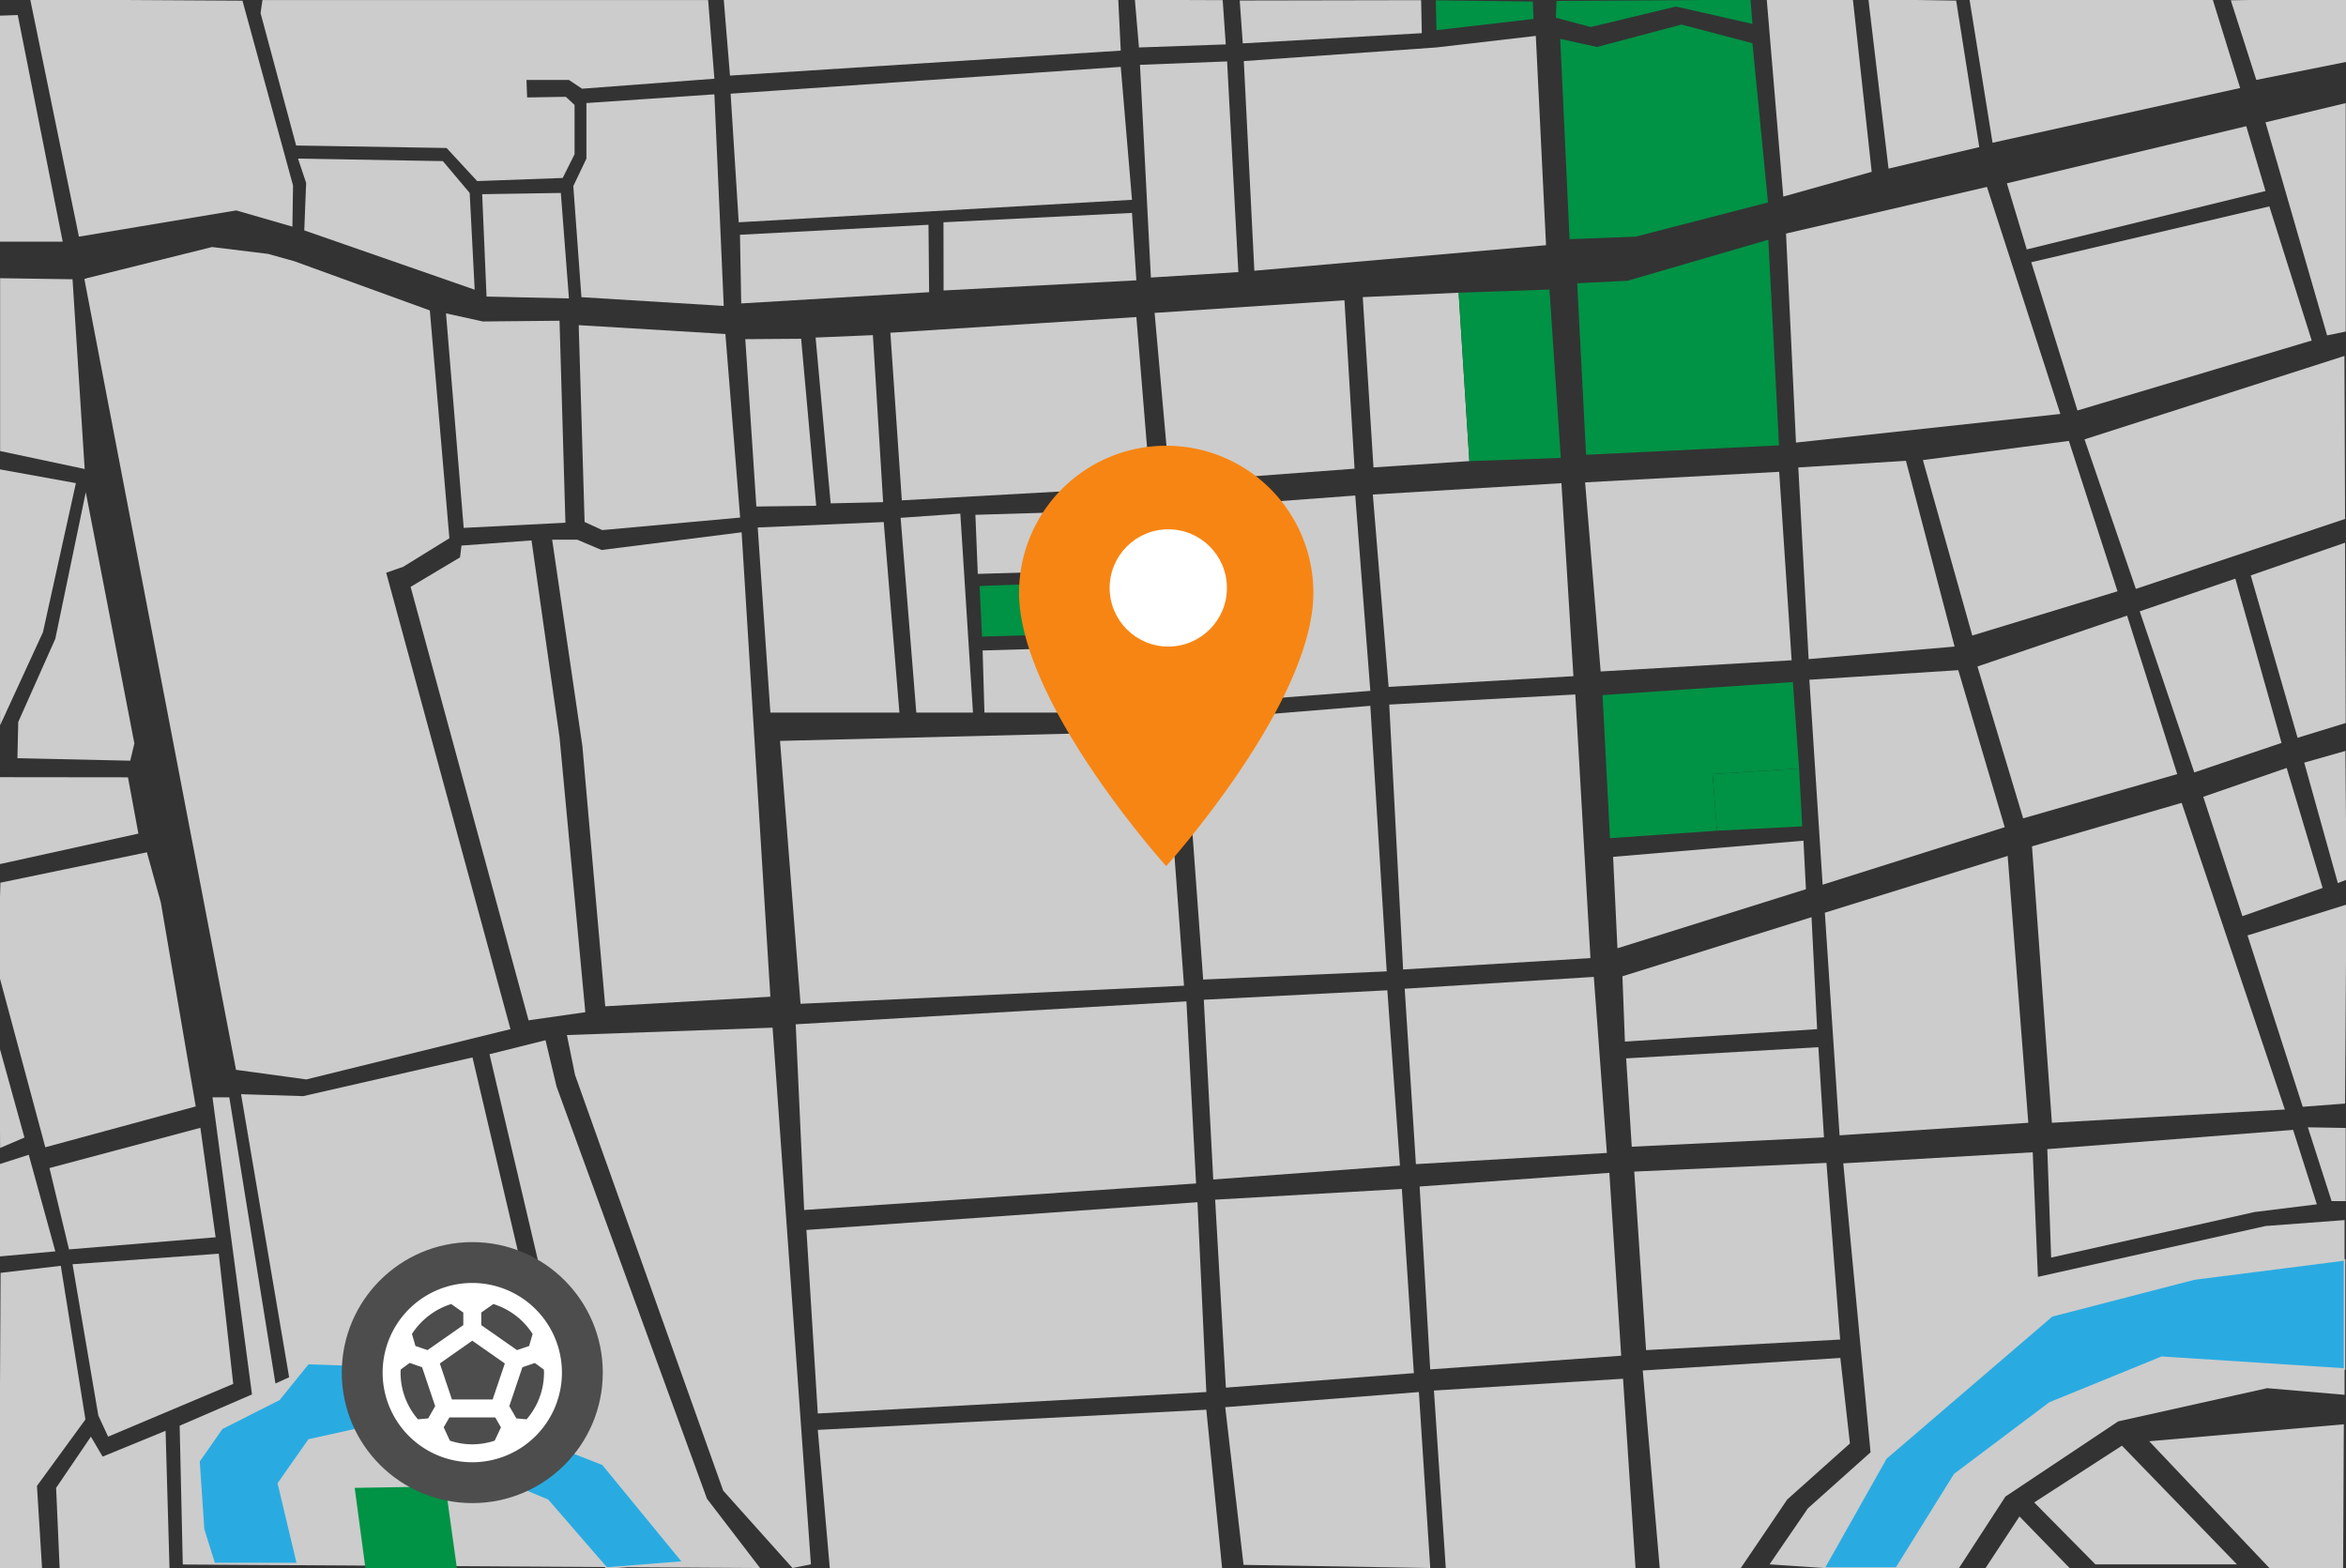
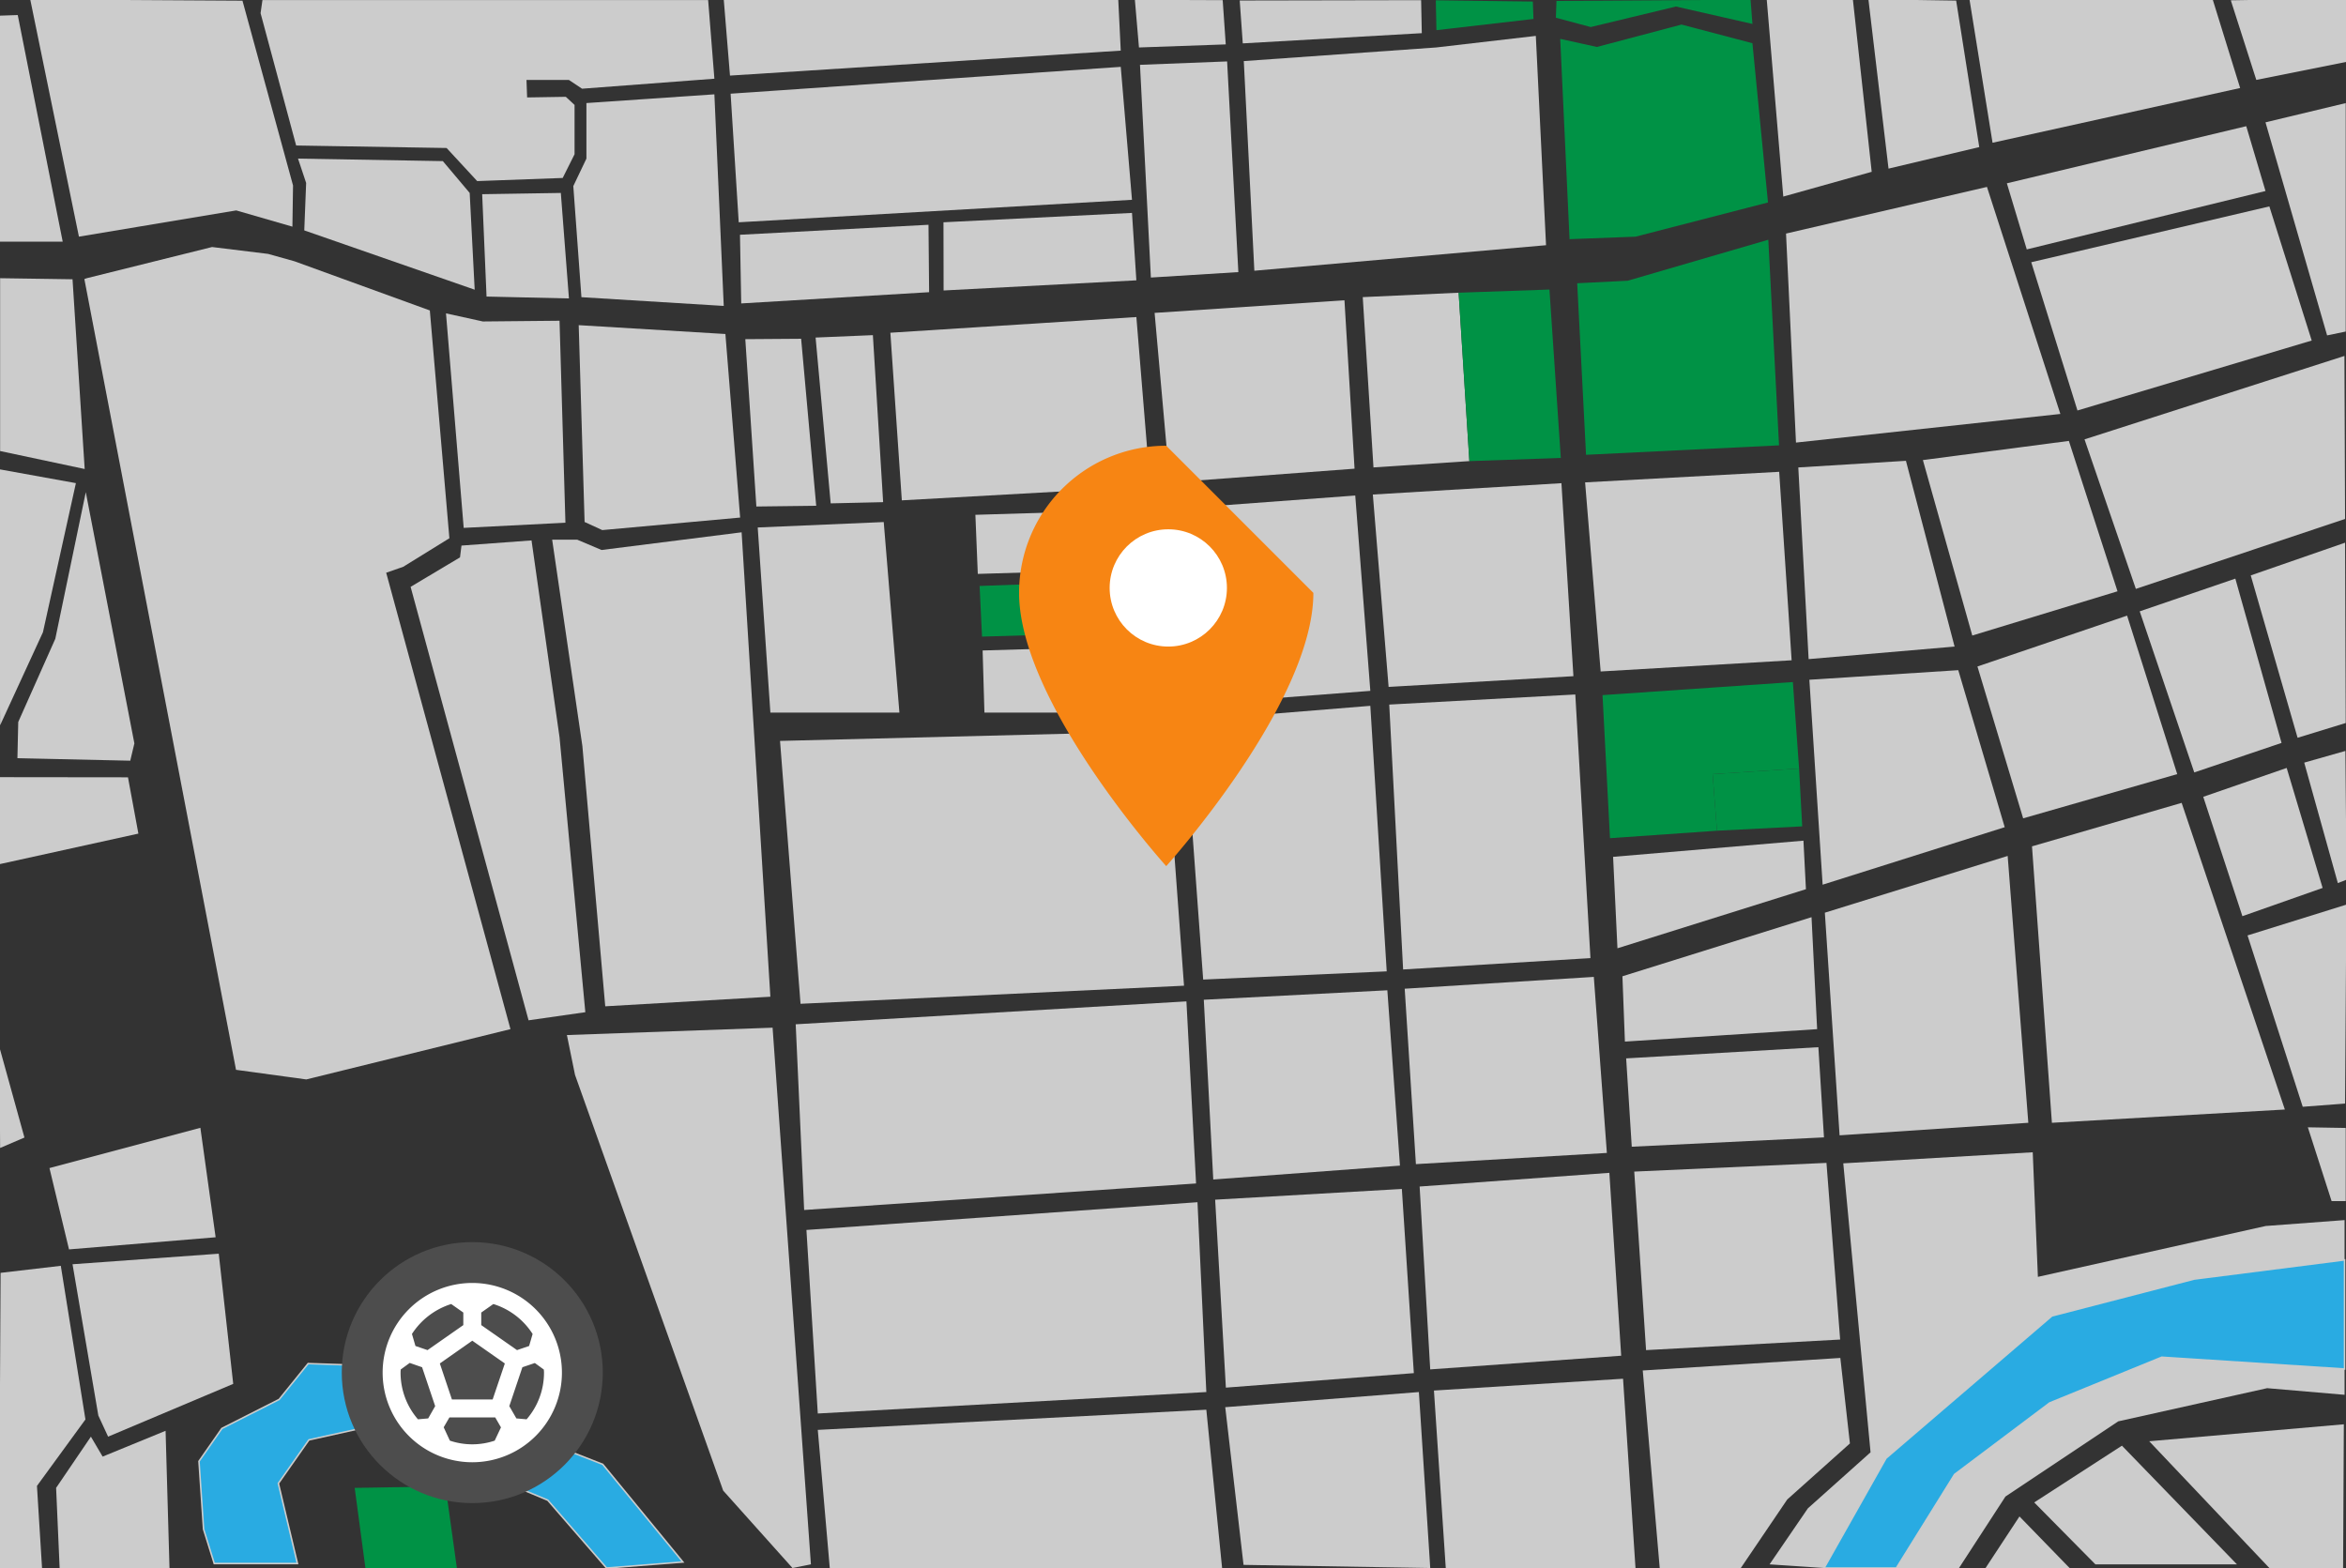
<svg xmlns="http://www.w3.org/2000/svg" viewBox="0 0 1532 1024">
  <rect x="0" y="0" width="1532" height="1024" fill="#333333" stroke="none" />
  <defs>
    <style>.cls-1,.cls-5{fill:none;}.cls-2{fill:#534741;}.cls-3{clip-path:url(#clip-path);}.cls-4{fill:#ccc;}.cls-5{stroke:red;}.cls-5,.cls-7{stroke-miterlimit:10;}.cls-6{fill:#009245;}.cls-7{fill:#29abe2;stroke:#ccc;}.cls-8{fill:#f78513;}.cls-9{fill:#fff;}.cls-10{fill:#4d4d4d;}</style>
    <clipPath id="clip-path">
      <rect class="cls-1" width="1532" height="1024" />
    </clipPath>
  </defs>
  <g id="Fondo">
    <circle class="cls-2" cx="766" cy="512" r="20.419" />
  </g>
  <g id="Capa_1" data-name="Capa 1">
    <g class="cls-3">
      <polygon class="cls-4" points="-0.636 10.235 11.593 9.827 40.943 157.798 -1.043 157.798 -0.636 10.235" />
      <polygon class="cls-4" points="19.746 -0.364 51.541 154.537 154.265 137.416 190.952 148.014 191.359 121.111 158.341 0.451 19.746 -0.364" />
      <polygon class="cls-4" points="198.697 150.46 199.92 119.48 194.62 103.582 289.191 105.213 306.719 126.002 309.98 189.185 198.697 150.46" />
      <polygon class="cls-4" points="193.397 95.022 170.162 8.604 171.385 0.044 462.435 0.044 466.511 51.405 380.093 57.928 371.533 52.221 343.814 52.221 344.222 63.634 369.495 63.227 375.202 68.526 375.202 100.729 367.457 116.219 311.611 118.257 291.637 96.653 193.397 95.022" />
      <polygon class="cls-4" points="314.872 126.818 366.234 126.002 371.533 194.892 317.725 193.669 314.872 126.818" />
      <polygon class="cls-4" points="382.947 67.303 382.947 103.582 374.386 121.518 379.686 194.077 472.626 199.784 466.511 61.596 382.947 67.303" />
      <polygon class="cls-4" points="476.702 49.367 472.626 -0.364 730.25 -0.364 731.88 33.062 476.702 49.367" />
      <polygon class="cls-4" points="731.88 43.66 477.11 61.189 482.409 145.161 739.218 130.486 731.88 43.66" />
      <polygon class="cls-4" points="483.224 153.314 484.04 198.153 606.737 190.816 606.329 146.792 483.224 153.314" />
      <polygon class="cls-4" points="616.113 145.161 739.218 139.047 742.071 183.071 616.195 189.695 616.113 145.161" />
      <polygon class="cls-4" points="741.107 -0.118 743.775 30.999 800.452 28.998 798.451 0.104 741.107 -0.118" />
      <polygon class="cls-4" points="744.441 42.334 801.341 40.111 808.676 177.692 751.554 181.249 744.441 42.334" />
      <polygon class="cls-4" points="809.565 0.326 811.565 28.331 928.476 21.664 928.031 0.104 809.565 0.326" />
      <polygon class="cls-4" points="812.232 39.889 937.811 30.999 1002.934 23.442 1009.602 160.134 819.122 176.803 812.232 39.889" />
      <polygon class="cls-4" points="0.075 181.684 47.362 182.375 55.3 306.287 0.075 294.552 0.075 181.684" />
      <polyline class="cls-4" points="56.681 181.684 138.484 161.32 175.071 165.807 192.329 170.639 280.691 202.739 293.462 351.504 263.303 370.151 252.192 374.016 333.35 672.078 200.019 704.927 154.126 698.647 55.094 182.232" />
      <polygon class="cls-4" points="-0.997 306.365 49.564 315.509 28.049 412.864 0.079 473.644 -0.997 306.365" />
      <polygon class="cls-4" points="56.018 321.425 36.117 417.167 11.912 471.493 11.375 495.159 85.063 496.773 87.753 485.477 56.018 321.425" />
      <polygon class="cls-4" points="-0.459 507.53 83.57 507.629 90.368 544.392 -0.028 564.284 -0.459 507.53" />
-       <polygon class="cls-4" points="0.258 576.446 95.929 556.596 105.041 589.463 127.82 722.557 29.578 749.23 -1.285 634.402 0.258 576.446" />
      <polygon class="cls-4" points="-0.377 683.873 15.962 742.876 0.077 749.684 -0.377 683.873" />
      <polygon class="cls-4" points="32.302 762.816 130.853 736.519 140.811 808.006 45.068 815.921 32.302 762.816" />
-       <polygon class="cls-4" points="18.771 754.135 -0.378 760.263 -0.122 820.517 36.132 817.198 18.771 754.135" />
      <polygon class="cls-4" points="0.388 831.24 39.706 826.644 55.791 926.982 24.132 970.386 27.451 1024 -0.633 1024 0.388 831.24" />
      <polygon class="cls-4" points="47.366 825.623 64.217 924.429 70.599 938.216 152.3 903.749 142.853 818.73 47.366 825.623" />
      <polygon class="cls-4" points="38.941 1024 36.643 971.662 59.366 938.216 67.025 951.237 108.13 934.387 110.684 1024 38.941 1024" />
-       <polygon class="cls-4" points="119.364 1021.704 117.322 931.067 164.555 910.642 138.768 716.604 149.747 716.604 179.874 903.494 188.81 899.409 157.406 714.562 198.001 715.838 308.552 690.562 359.612 908.466 370.684 905.578 319.655 688.461 356.242 679.315 363.463 709.644 461.671 978.753 496.333 1024 119.364 1021.704" />
      <polygon class="cls-4" points="517.515 1024 472.262 973.457 375.498 701.941 370.203 675.945 504.517 671.131 529.55 1021.598 517.515 1024" />
      <polygon class="cls-4" points="345.169 666.317 268.144 383.247 300.398 363.99 301.361 356.288 347.095 352.918 365.389 481.455 382.238 661.021 345.169 666.317" />
      <polygon class="cls-4" points="302.805 344.734 291.251 204.643 315.322 209.939 365.389 209.457 369.24 341.364 302.805 344.734" />
      <polygon class="cls-4" points="377.905 212.346 381.757 340.882 393.311 346.178 483.335 337.994 473.706 218.123 377.905 212.346" />
      <polygon class="cls-4" points="484.297 347.622 392.829 359.176 376.943 352.436 360.575 352.436 380.312 487.231 395.236 657.17 503.072 650.911 484.297 347.622" />
      <polygon class="cls-4" points="493.926 330.773 486.704 221.492 523.16 221.228 533.004 330.296 493.926 330.773" />
      <polygon class="cls-4" points="542.454 328.721 532.61 220.44 570.016 218.865 576.71 327.933 542.454 328.721" />
      <polygon class="cls-4" points="581.435 217.29 742.084 207.053 751.14 317.696 588.916 326.752 581.435 217.29" />
      <polygon class="cls-4" points="494.81 344.471 503.079 465.351 587.341 465.351 577.103 340.927 494.81 344.471" />
-       <polygon class="cls-4" points="588.128 338.171 598.366 465.351 635.378 465.351 627.109 335.414 588.128 338.171" />
      <polygon class="cls-4" points="636.953 336.202 638.528 374.789 704.284 372.82 701.921 334.233 636.953 336.202" />
      <polygon class="cls-5" points="711.765 334.233 752.321 332.658 761.377 463.382 718.852 465.351 711.765 334.233" />
      <polygon class="cls-6" points="639.709 382.664 641.284 415.739 708.221 413.77 705.071 380.302 639.709 382.664" />
      <polygon class="cls-4" points="641.678 424.795 709.009 422.826 711.765 465.351 642.859 465.351 641.678 424.795" />
      <polygon class="cls-4" points="762.952 332.658 885.014 323.602 894.858 451.176 771.221 460.626 762.952 332.658" />
      <polygon class="cls-4" points="509.379 483.857 760.983 477.557 773.19 643.719 522.766 655.531 509.379 483.857" />
      <polygon class="cls-4" points="519.616 668.918 525.129 790.193 781.065 772.868 774.765 653.956 519.616 668.918" />
      <polygon class="cls-4" points="526.622 803.228 781.996 785.105 787.762 909.085 534.036 923.089 526.622 803.228" />
      <polygon class="cls-4" points="534.036 933.798 787.762 920.618 798.059 1024 541.862 1024 534.036 933.798" />
      <polygon class="cls-4" points="800.119 918.97 812.064 1021.944 933.984 1024 926.57 909.085 800.119 918.97" />
      <polygon class="cls-4" points="800.531 906.202 793.529 783.457 915.449 776.455 923.275 896.728 800.531 906.202" />
      <polygon class="cls-4" points="786.115 652.887 905.975 646.709 914.213 761.215 792.293 770.277 786.115 652.887" />
      <polygon class="cls-4" points="785.703 639.707 773.346 470.83 894.854 460.945 905.564 634.352 785.703 639.707" />
      <polygon class="cls-4" points="907.211 460.121 1028.72 453.531 1038.605 625.702 916.273 633.116 907.211 460.121" />
      <polygon class="cls-4" points="896.502 322.961 1019.658 315.547 1027.484 441.586 906.799 448.588 896.502 322.961" />
      <polygon class="cls-4" points="763.872 315.135 753.987 204.336 877.967 196.098 884.557 306.073 763.872 315.135" />
      <polygon class="cls-4" points="896.914 305.249 889.912 194.038 952.519 191.155 959.522 301.13 896.914 305.249" />
      <polygon class="cls-6" points="952.519 191.155 1011.832 189.095 1019.246 299.071 959.522 301.13 952.519 191.155" />
      <polygon class="cls-6" points="231.625 971.669 290.938 970.697 298.352 1024 238.627 1024 231.625 971.669" />
      <polygon class="cls-6" points="1029.955 184.977 1062.907 183.329 1154.759 156.556 1161.761 290.833 1035.722 297.011 1029.955 184.977" />
      <polygon class="cls-4" points="917.31 645.686 1040.802 637.967 1049.332 752.928 924.622 760.24 917.31 645.686" />
      <polygon class="cls-4" points="927.059 774.864 1050.957 765.927 1058.676 885.357 933.965 894.294 927.059 774.864" />
      <polygon class="cls-4" points="936.403 908.105 1059.894 900.387 1068.019 1024 944.121 1024 936.403 908.105" />
      <polygon class="cls-4" points="1035.115 315.02 1045.27 438.512 1169.981 431.2 1161.856 308.115 1035.115 315.02" />
      <polygon class="cls-6" points="1046.489 453.949 1170.793 445.418 1174.855 501.883 1118.39 505.539 1121.234 542.505 1051.364 547.38 1046.489 453.949" />
      <polygon class="cls-4" points="1053.395 559.566 1056.238 619.281 1179.324 580.69 1177.699 549.005 1053.395 559.566" />
      <polygon class="cls-6" points="1121.234 542.505 1176.886 539.661 1174.855 501.883 1118.39 505.539 1121.234 542.505" />
      <polygon class="cls-4" points="1059.488 637.561 1182.98 598.97 1186.636 672.09 1061.113 680.214 1059.488 637.561" />
      <polygon class="cls-4" points="1061.925 691.182 1187.448 683.87 1191.104 742.773 1065.581 748.866 1061.925 691.182" />
      <polygon class="cls-4" points="1067.206 765.115 1192.729 759.428 1201.666 874.795 1074.924 881.701 1067.206 765.115" />
      <polygon class="cls-6" points="938.027 19.697 937.621 0.198 1000.992 1.01 1001.398 12.385 938.027 19.697" />
      <polygon class="cls-6" points="1016.428 0.604 1016.022 11.572 1038.771 17.666 1094.423 4.26 1144.388 15.634 1143.17 -0.208 1016.428 0.604" />
      <polygon class="cls-6" points="1018.866 25.384 1042.833 30.665 1098.079 16.041 1144.388 28.227 1154.544 132.22 1068.019 154.563 1024.959 156.187 1018.866 25.384" />
      <polygon class="cls-4" points="1301.19 93.223 1462.867 57.475 1444.993 -0.208 1286.16 -0.208 1301.19 93.223" />
      <polygon class="cls-4" points="1473.429 52.194 1456.774 0.198 1532.331 -1.021 1532.331 40.414 1473.429 52.194" />
      <polygon class="cls-4" points="1166.325 152.531 1297.534 122.065 1345.469 270.336 1172.824 289.022 1166.325 152.531" />
      <polygon class="cls-4" points="1174.34 305.268 1244.626 300.935 1276.4 422.251 1181.08 430.435 1174.34 305.268" />
      <polygon class="cls-4" points="1255.699 300.454 1351.018 287.937 1382.791 386.145 1287.953 415.03 1255.699 300.454" />
      <polygon class="cls-4" points="1181.561 443.914 1278.807 437.656 1309.136 540.197 1190.227 577.747 1181.561 443.914" />
      <polygon class="cls-4" points="1191.671 596.04 1311.061 558.972 1324.541 733.243 1201.299 741.427 1191.671 596.04" />
      <polygon class="cls-4" points="1326.948 552.713 1339.946 733.243 1492.072 724.577 1424.674 524.31 1326.948 552.713" />
      <polygon class="cls-4" points="1321.171 534.42 1291.323 435.249 1389.05 402.032 1421.786 505.535 1321.171 534.42" />
      <polygon class="cls-4" points="1083.835 1024 1072.763 894.997 1201.781 886.813 1208.039 942.657 1167.119 979.244 1136.79 1024 1083.835 1024" />
      <polygon class="cls-4" points="1155.565 1021.608 1180.599 985.021 1221.519 948.434 1203.706 759.72 1327.429 752.499 1330.799 833.858 1479.555 800.64 1531.066 796.789 1531.066 822.785 1432.858 835.302 1339.946 859.372 1231.628 952.285 1191.19 1024 1155.565 1021.608" />
      <polygon class="cls-7" points="1191.19 1024 1231.628 952.285 1339.946 859.372 1432.858 835.302 1531.066 822.785 1531.066 894.034 1411.676 886.332 1338.502 916.179 1276.4 962.876 1238.368 1024 1191.19 1024" />
      <polygon class="cls-4" points="1238.368 1024 1276.4 962.876 1338.502 916.179 1411.676 886.332 1531.066 894.034 1531.066 910.883 1480.518 906.551 1383.273 928.214 1309.617 977.318 1279.288 1024 1238.368 1024" />
      <polygon class="cls-4" points="1296.619 1024 1318.764 990.316 1351.5 1024 1296.619 1024" />
      <polygon class="cls-4" points="1328.392 981.17 1385.68 944.101 1460.78 1021.608 1368.349 1021.608 1328.392 981.17" />
      <polygon class="cls-4" points="1403.492 941.212 1481.962 1024 1530.103 1024 1530.585 930.14 1403.492 941.212" />
      <polygon class="cls-4" points="1310.537 119.708 1466.858 82.409 1479.431 124.737 1323.529 162.874 1310.537 119.708" />
      <polygon class="cls-4" points="1326.462 171.256 1481.946 134.795 1509.606 222.386 1356.637 268.067 1326.462 171.256" />
      <polygon class="cls-4" points="1479.431 79.894 1519.664 219.033 1531.818 216.518 1531.818 67.321 1479.431 79.894" />
      <polygon class="cls-4" points="1361.247 286.926 1530.98 232.444 1531.399 338.894 1394.774 384.575 1361.247 286.926" />
      <polygon class="cls-4" points="1397.289 399.243 1459.734 377.869 1489.909 485.157 1432.912 504.435 1397.289 399.243" />
      <polygon class="cls-4" points="1469.792 375.774 1531.399 354.4 1531.818 472.165 1500.386 481.804 1469.792 375.774" />
      <polygon class="cls-4" points="1438.779 520.361 1493.261 501.502 1516.73 579.872 1464.344 598.312 1438.779 520.361" />
      <polygon class="cls-4" points="1467.697 610.885 1532.237 590.768 1531.399 720.687 1503.739 722.783 1467.697 610.885" />
-       <polygon class="cls-4" points="1336.94 750.443 1339.454 821.27 1472.307 791.514 1512.959 786.485 1497.452 737.87 1336.94 750.443" />
      <polygon class="cls-4" points="1507.091 736.194 1522.598 784.389 1531.818 784.389 1531.818 736.613 1507.091 736.194" />
-       <path class="cls-8" d="M761.574,291.087a96.02,96.02,0,0,0-96.09,96.09c0,72.067,96.09,178.453,96.09,178.453s96.09-106.386,96.09-178.453A96.02,96.02,0,0,0,761.574,291.087Z" />
+       <path class="cls-8" d="M761.574,291.087a96.02,96.02,0,0,0-96.09,96.09c0,72.067,96.09,178.453,96.09,178.453s96.09-106.386,96.09-178.453Z" />
      <circle class="cls-9" cx="762.922" cy="383.951" r="38.288" />
      <polygon class="cls-7" points="139.911 1021.076 132.933 998.647 129.943 954.289 144.895 932.857 182.276 913.917 201.216 890.492 262.023 892.485 295.416 901.457 311.864 924.384 393.604 956.282 445.938 1020.079 396.096 1024 357.718 979.708 242.086 931.362 201.715 940.333 181.778 968.743 194.238 1021.076 139.911 1021.076" />
      <polygon class="cls-4" points="1504.723 498.037 1531.605 490.391 1532.345 574.492 1526.673 576.711 1504.723 498.037" />
      <polygon class="cls-4" points="1164.53 128.367 1153.757 -0.041 1209.99 -0.256 1222.27 112.208 1164.53 128.367" />
      <polygon class="cls-4" points="1233.258 110.115 1220.116 -0.472 1277.425 0.39 1292.507 96.049 1233.258 110.115" />
      <circle class="cls-10" cx="308.413" cy="896.385" r="85.222" />
      <path class="cls-9" d="M308.413,837.844a58.542,58.542,0,1,0,58.542,58.541A58.562,58.562,0,0,0,308.413,837.844Zm5.854,19.318,7.9-5.561a46.891,46.891,0,0,1,25.642,19.553L345.529,879l-7.9,2.693-23.358-16.333ZM294.656,851.6l7.9,5.561v8.2L279.2,881.691,271.3,879l-2.283-7.844A47.433,47.433,0,0,1,294.656,851.6Zm-15.045,74.7-6.674.585a46.47,46.47,0,0,1-11.357-30.5c0-.7.058-1.346.117-2.049l5.854-4.273,8.079,2.81,8.547,25.407Zm43.438,14.518a45.825,45.825,0,0,1-29.271,0l-4.04-8.723,3.747-6.439H323.4l3.746,6.5Zm-1.347-26.87H295.124l-7.9-23.534,21.192-14.87,21.251,14.87Zm22.187,12.937-6.673-.585-4.625-8.02,8.547-25.407,8.137-2.752,5.854,4.274c.059.644.117,1.288.117,1.99A46.47,46.47,0,0,1,343.889,926.885Z" />
    </g>
  </g>
</svg>